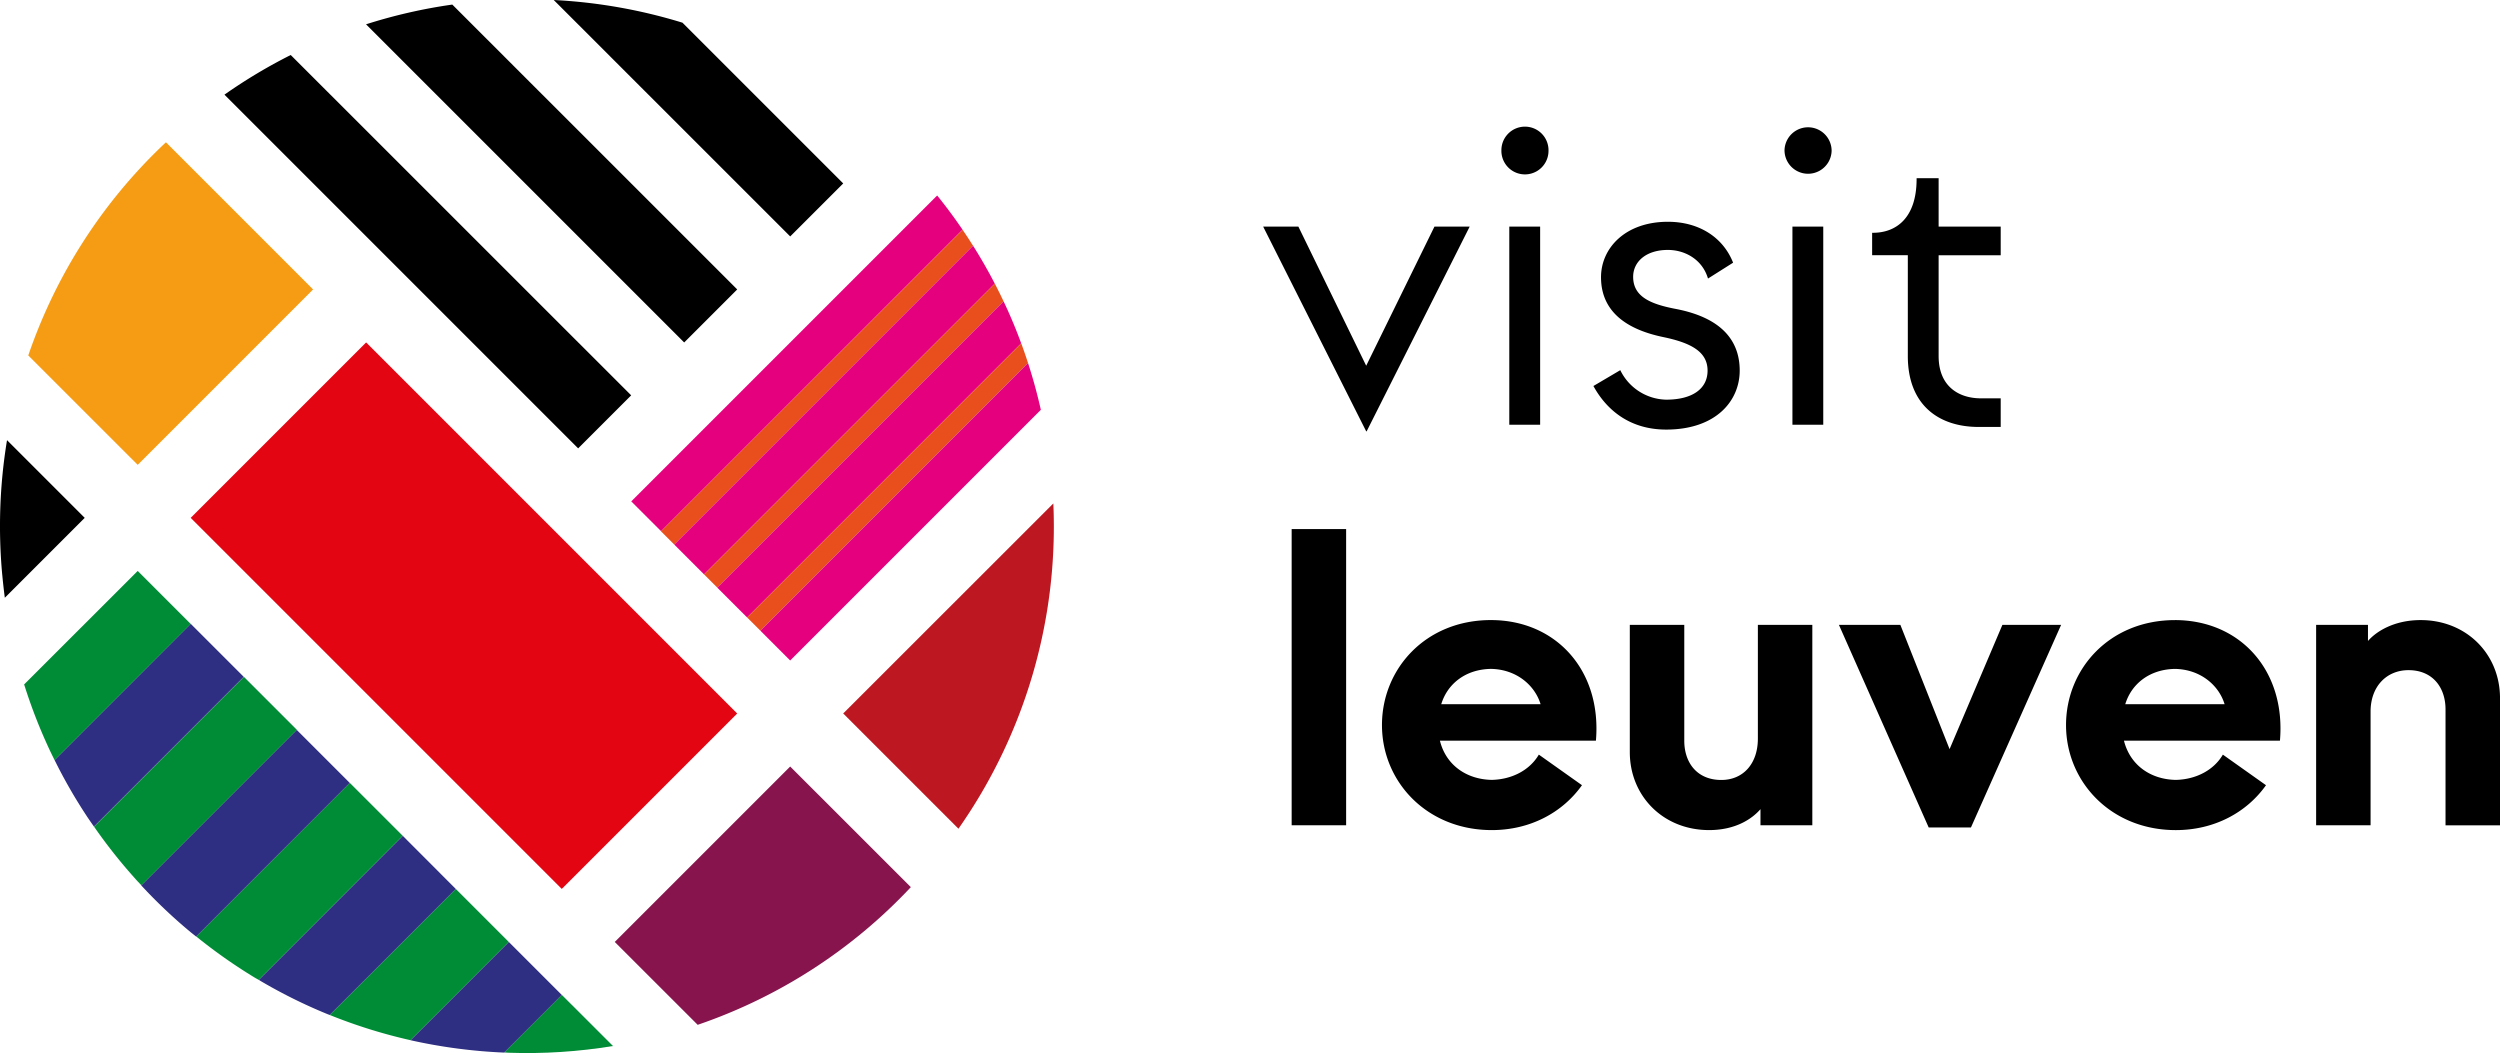
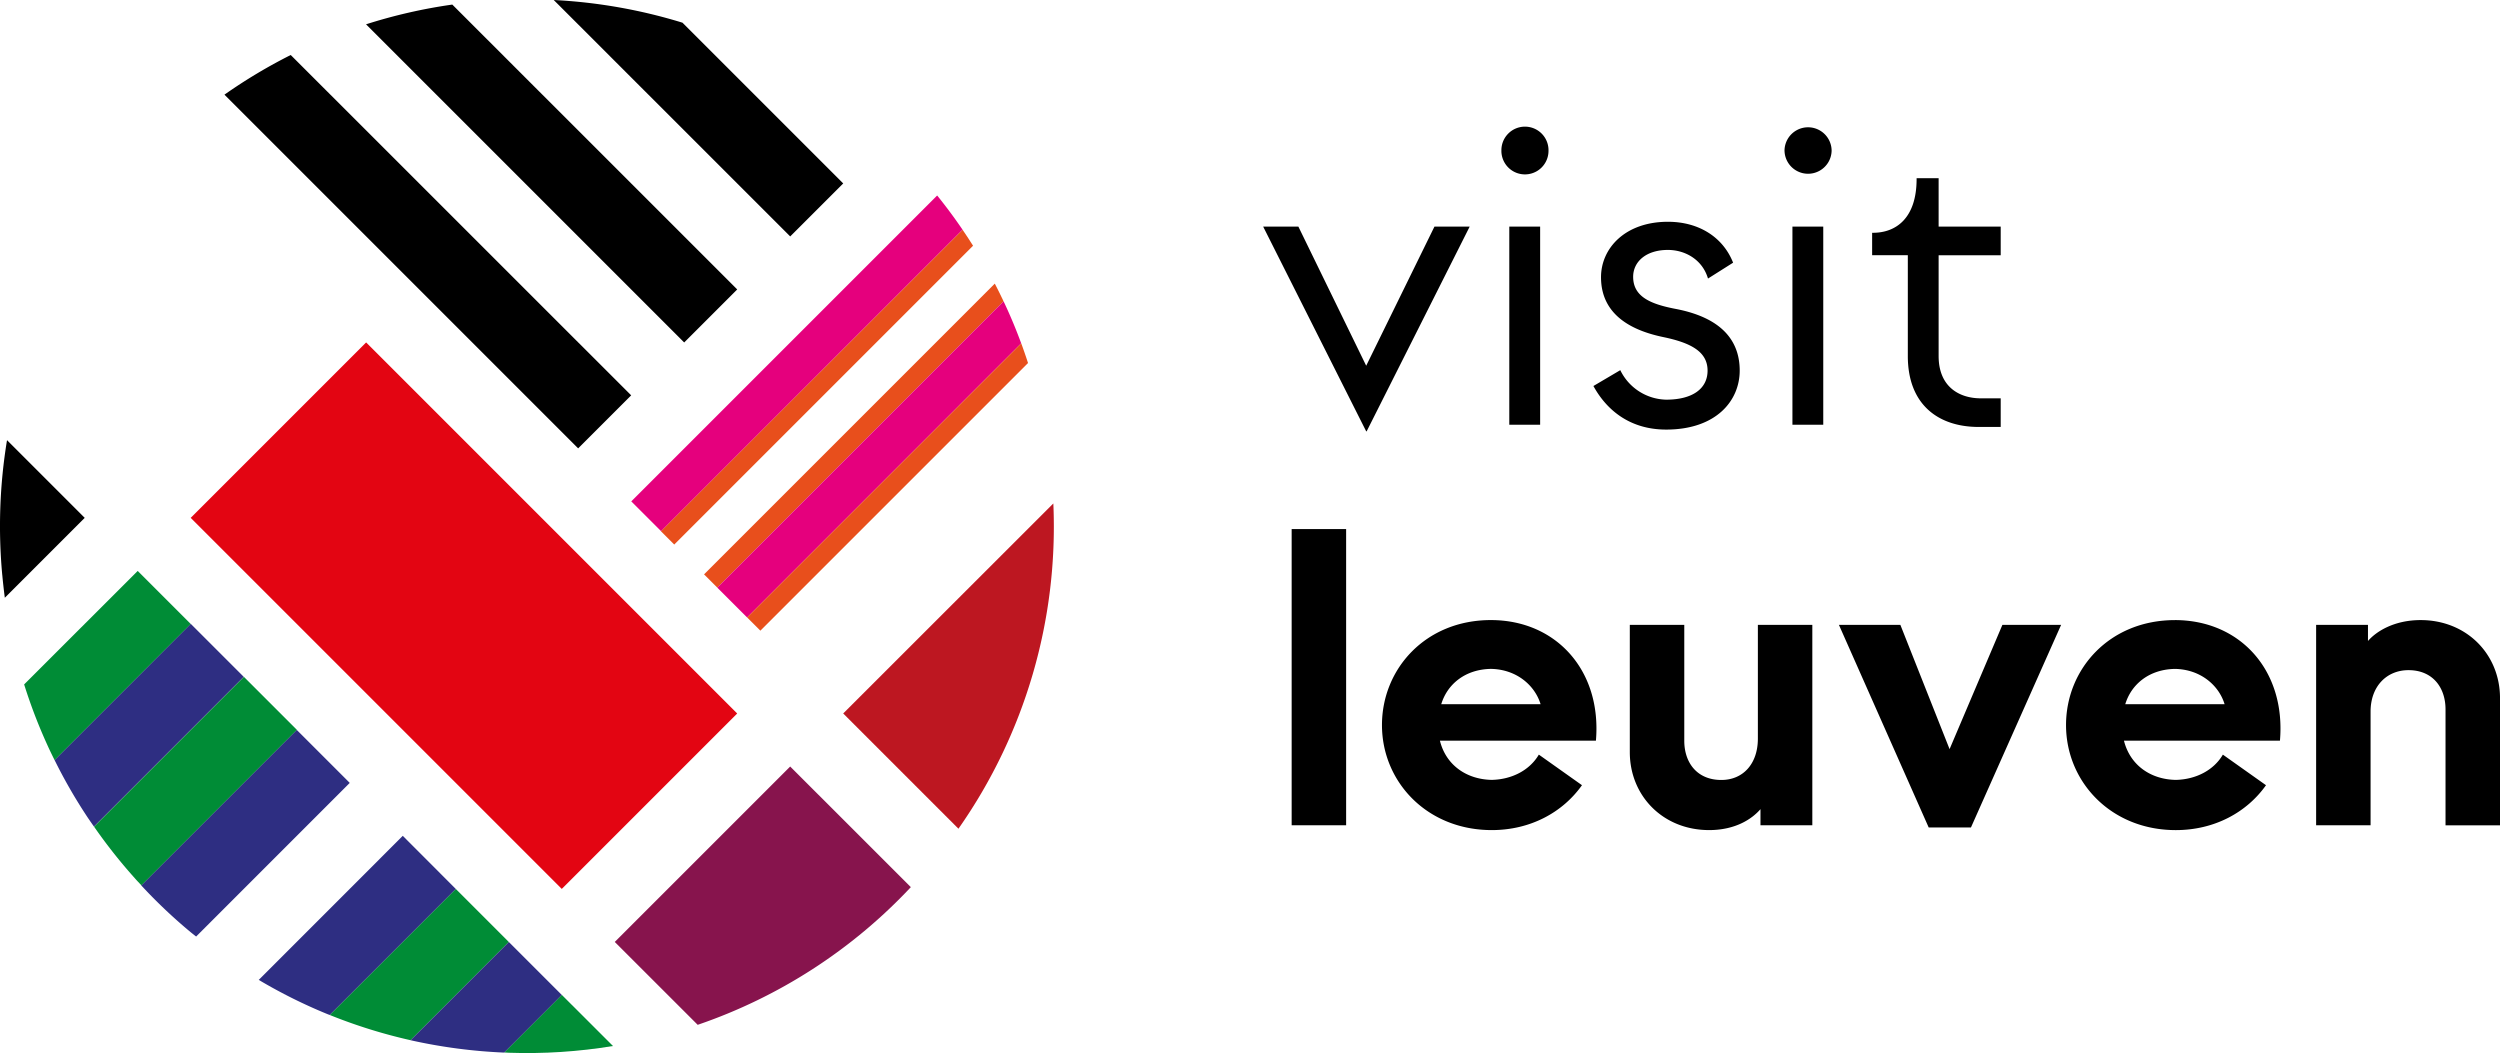
<svg xmlns="http://www.w3.org/2000/svg" width="142" height="60">
  <g fill="none">
    <path fill="#E30512" d="M10.832 29.414l9.964-9.964 21.076 21.077-9.963 9.963z" />
    <path d="M28.634 59.781c.086 0 .173.012.26.015 1.982.068 3.966-.06 5.923-.383l-2.91-2.907-3.273 3.275z" fill="#008C36" />
    <path d="M23.316 59.083l.048.012a30.15 30.15 0 005.27.692l3.274-3.275-3.01-3.01-5.582 5.581z" fill="#2E2E82" />
    <path d="M18.727 57.65a29.75 29.75 0 004.59 1.433l5.58-5.581-3.01-3.012-7.16 7.16z" fill="#008C36" />
    <path d="M14.697 55.658a29.445 29.445 0 003.92 1.951l.11.042 7.16-7.16-3.01-3.016-8.18 8.183z" fill="#2E2E82" />
-     <path d="M11.144 53.19a30.072 30.072 0 003.319 2.335c.077.046.155.088.233.133l8.18-8.183-3.011-3.01-8.72 8.724z" fill="#008C36" />
    <path d="M19.865 44.469l-3.012-3.012-8.832 8.832a29.478 29.478 0 002.797 2.65c.106.088.215.17.322.257l8.725-8.727z" fill="#2E2E82" />
    <path d="M5.341 46.953a30.028 30.028 0 002.308 2.92c.125.145.254.276.381.413l8.832-8.832-3.01-3.01-8.51 8.51z" fill="#008C36" />
    <path d="M3.099 43.169a29.672 29.672 0 001.828 3.185c.132.2.271.398.41.596l8.506-8.506-3.011-3.011-7.733 7.736z" fill="#2E2E82" />
    <path d="M1.371 38.874a29.786 29.786 0 001.333 3.475c.125.277.26.55.395.824l7.733-7.733-3.01-3.011-6.45 6.445z" fill="#008C36" />
    <path d="M.13 32.665c.04.43.088.86.144 1.287l4.538-4.538-4.413-4.413a30.061 30.061 0 00-.27 7.664z" fill="#000" />
-     <path d="M1.606 20.189l6.216 6.214 9.962-9.963-8.358-8.358a29.797 29.797 0 00-7.82 12.107z" fill="#F59C14" />
    <path d="M32.839 25.467l3.011-3.011L16.513 3.124a29.9 29.9 0 00-3.764 2.253l20.09 20.09zm6.023-6.015l3.011-3.012L25.691.26c-1.662.235-3.3.61-4.9 1.121l18.07 18.07zm6.021-6.023l3.012-3.01-9.13-9.13A29.996 29.996 0 0031.452 0l13.431 13.429z" fill="#000" />
    <path d="M54.674 13.048a29.583 29.583 0 00-1.416-1.911l-.028-.032-17.374 17.374 1.694 1.692 17.124-17.123z" fill="#E5007D" />
    <path d="M55.27 13.957c-.184-.29-.375-.586-.57-.869l-.026-.034-17.13 17.123.753.753L55.27 13.957z" fill="#E84F1C" />
-     <path d="M56.504 16.11a30.368 30.368 0 00-1.234-2.153L38.297 30.93l1.693 1.694L56.504 16.11z" fill="#E5007D" />
    <path d="M57.003 17.116a32.073 32.073 0 00-.478-.967l-.021-.039L39.99 32.624l.753.753 16.26-16.26z" fill="#E84F1C" />
    <path d="M58.004 19.502a28.35 28.35 0 00-1-2.386L40.742 33.377l1.694 1.694 15.567-15.569z" fill="#E5007D" />
    <path d="M58.392 20.62a30.13 30.13 0 00-.37-1.074l-.018-.044-15.567 15.569.752.751L58.392 20.62z" fill="#E84F1C" />
-     <path d="M59.12 23.278a29.555 29.555 0 00-.728-2.658L43.189 35.822l1.693 1.694L59.12 23.278z" fill="#E5007D" />
    <path d="M59.83 28.653v-.057L47.894 40.525l6.546 6.546a29.873 29.873 0 005.392-18.418z" fill="#BD1721" />
    <path d="M51.735 50.39l-6.853-6.852-9.963 9.964 4.71 4.708a29.802 29.802 0 0012.106-7.82z" fill="#87144D" />
    <path fill="#000" d="M77.6 24.5l-5.852-11.629h2l3.852 7.903 3.877-7.903h2.001l-5.853 11.63zm7.68-15.932a1.338 1.338 0 112.675 0 1.338 1.338 0 01-2.676 0zm.448 15.557V12.871h1.752v11.254h-1.752zm4.778-2.2l1.526-.9a2.968 2.968 0 002.606 1.676c1.502 0 2.352-.626 2.352-1.652 0-1.075-.952-1.576-2.502-1.9-1.576-.326-3.55-1.126-3.55-3.402 0-1.65 1.375-3.15 3.8-3.15 1.75 0 3.128.868 3.702 2.324l-1.426.901c-.324-1.1-1.325-1.626-2.276-1.626-1.25 0-1.975.676-1.975 1.526 0 1.125.975 1.55 2.426 1.826 2.852.55 3.626 2.027 3.626 3.5 0 1.726-1.35 3.352-4.177 3.352-2.056 0-3.382-1.104-4.132-2.475zM101.36 8.568a1.338 1.338 0 112.676 0 1.338 1.338 0 01-2.675 0zm.45 15.557V12.871h1.751v11.254h-1.75zm10.58.126c-2.276 0-4.026-1.25-4.026-4.028v-5.726h-2.027v-1.275h.05c1.304 0 2.476-.827 2.476-3.052v-.05h1.251v2.751h3.526v1.626h-3.526v5.726c0 1.752 1.176 2.402 2.4 2.402h1.126v1.626h-1.25zM84.683 35.22c-3.712 0-6.187 2.771-6.187 5.964 0 3.217 2.55 5.965 6.238 5.965 2.202 0 4.033-1.014 5.122-2.55l-2.45-1.737c-.52.89-1.534 1.41-2.672 1.435-1.437-.025-2.606-.842-2.947-2.227h8.861c.342-3.98-2.257-6.85-5.965-6.85zm-2.82 4.778c.346-1.14 1.36-1.98 2.82-2.005 1.46.024 2.5.94 2.822 2.005h-5.642zm31.872-4.504h3.336L111.95 47h-2.4l-5.099-11.507h3.49l2.795 7.058 3-7.058zm9.802-.272c-3.712 0-6.186 2.77-6.186 5.963 0 3.217 2.548 5.965 6.235 5.965 2.203 0 4.034-1.013 5.123-2.55l-2.45-1.737c-.52.89-1.535 1.41-2.673 1.435-1.436-.025-2.598-.841-2.945-2.227h8.86c.342-3.981-2.252-6.85-5.968-6.85h.004zm-2.822 4.777c.346-1.139 1.361-1.98 2.822-2.005 1.46.025 2.5.941 2.82 2.005h-5.642zM142 39.652v7.228h-3.094v-6.587c0-1.238-.724-2.228-2.104-2.228-1.237 0-2.153.917-2.153 2.351v6.46h-3.093V35.493h2.945v.915c.47-.544 1.484-1.187 2.994-1.187 2.6 0 4.506 1.93 4.506 4.436l-.001-.004zm-68.634-9.6h3.094v16.823h-3.094V30.051zm26.481 5.44h3.093v11.385h-2.945v-.917c-.47.545-1.407 1.189-2.918 1.189-2.606 0-4.504-1.932-4.504-4.43v-7.227h3.094v6.584c0 1.236.717 2.226 2.104 2.226 1.236 0 2.076-.915 2.076-2.35v-6.46z" />
  </g>
</svg>